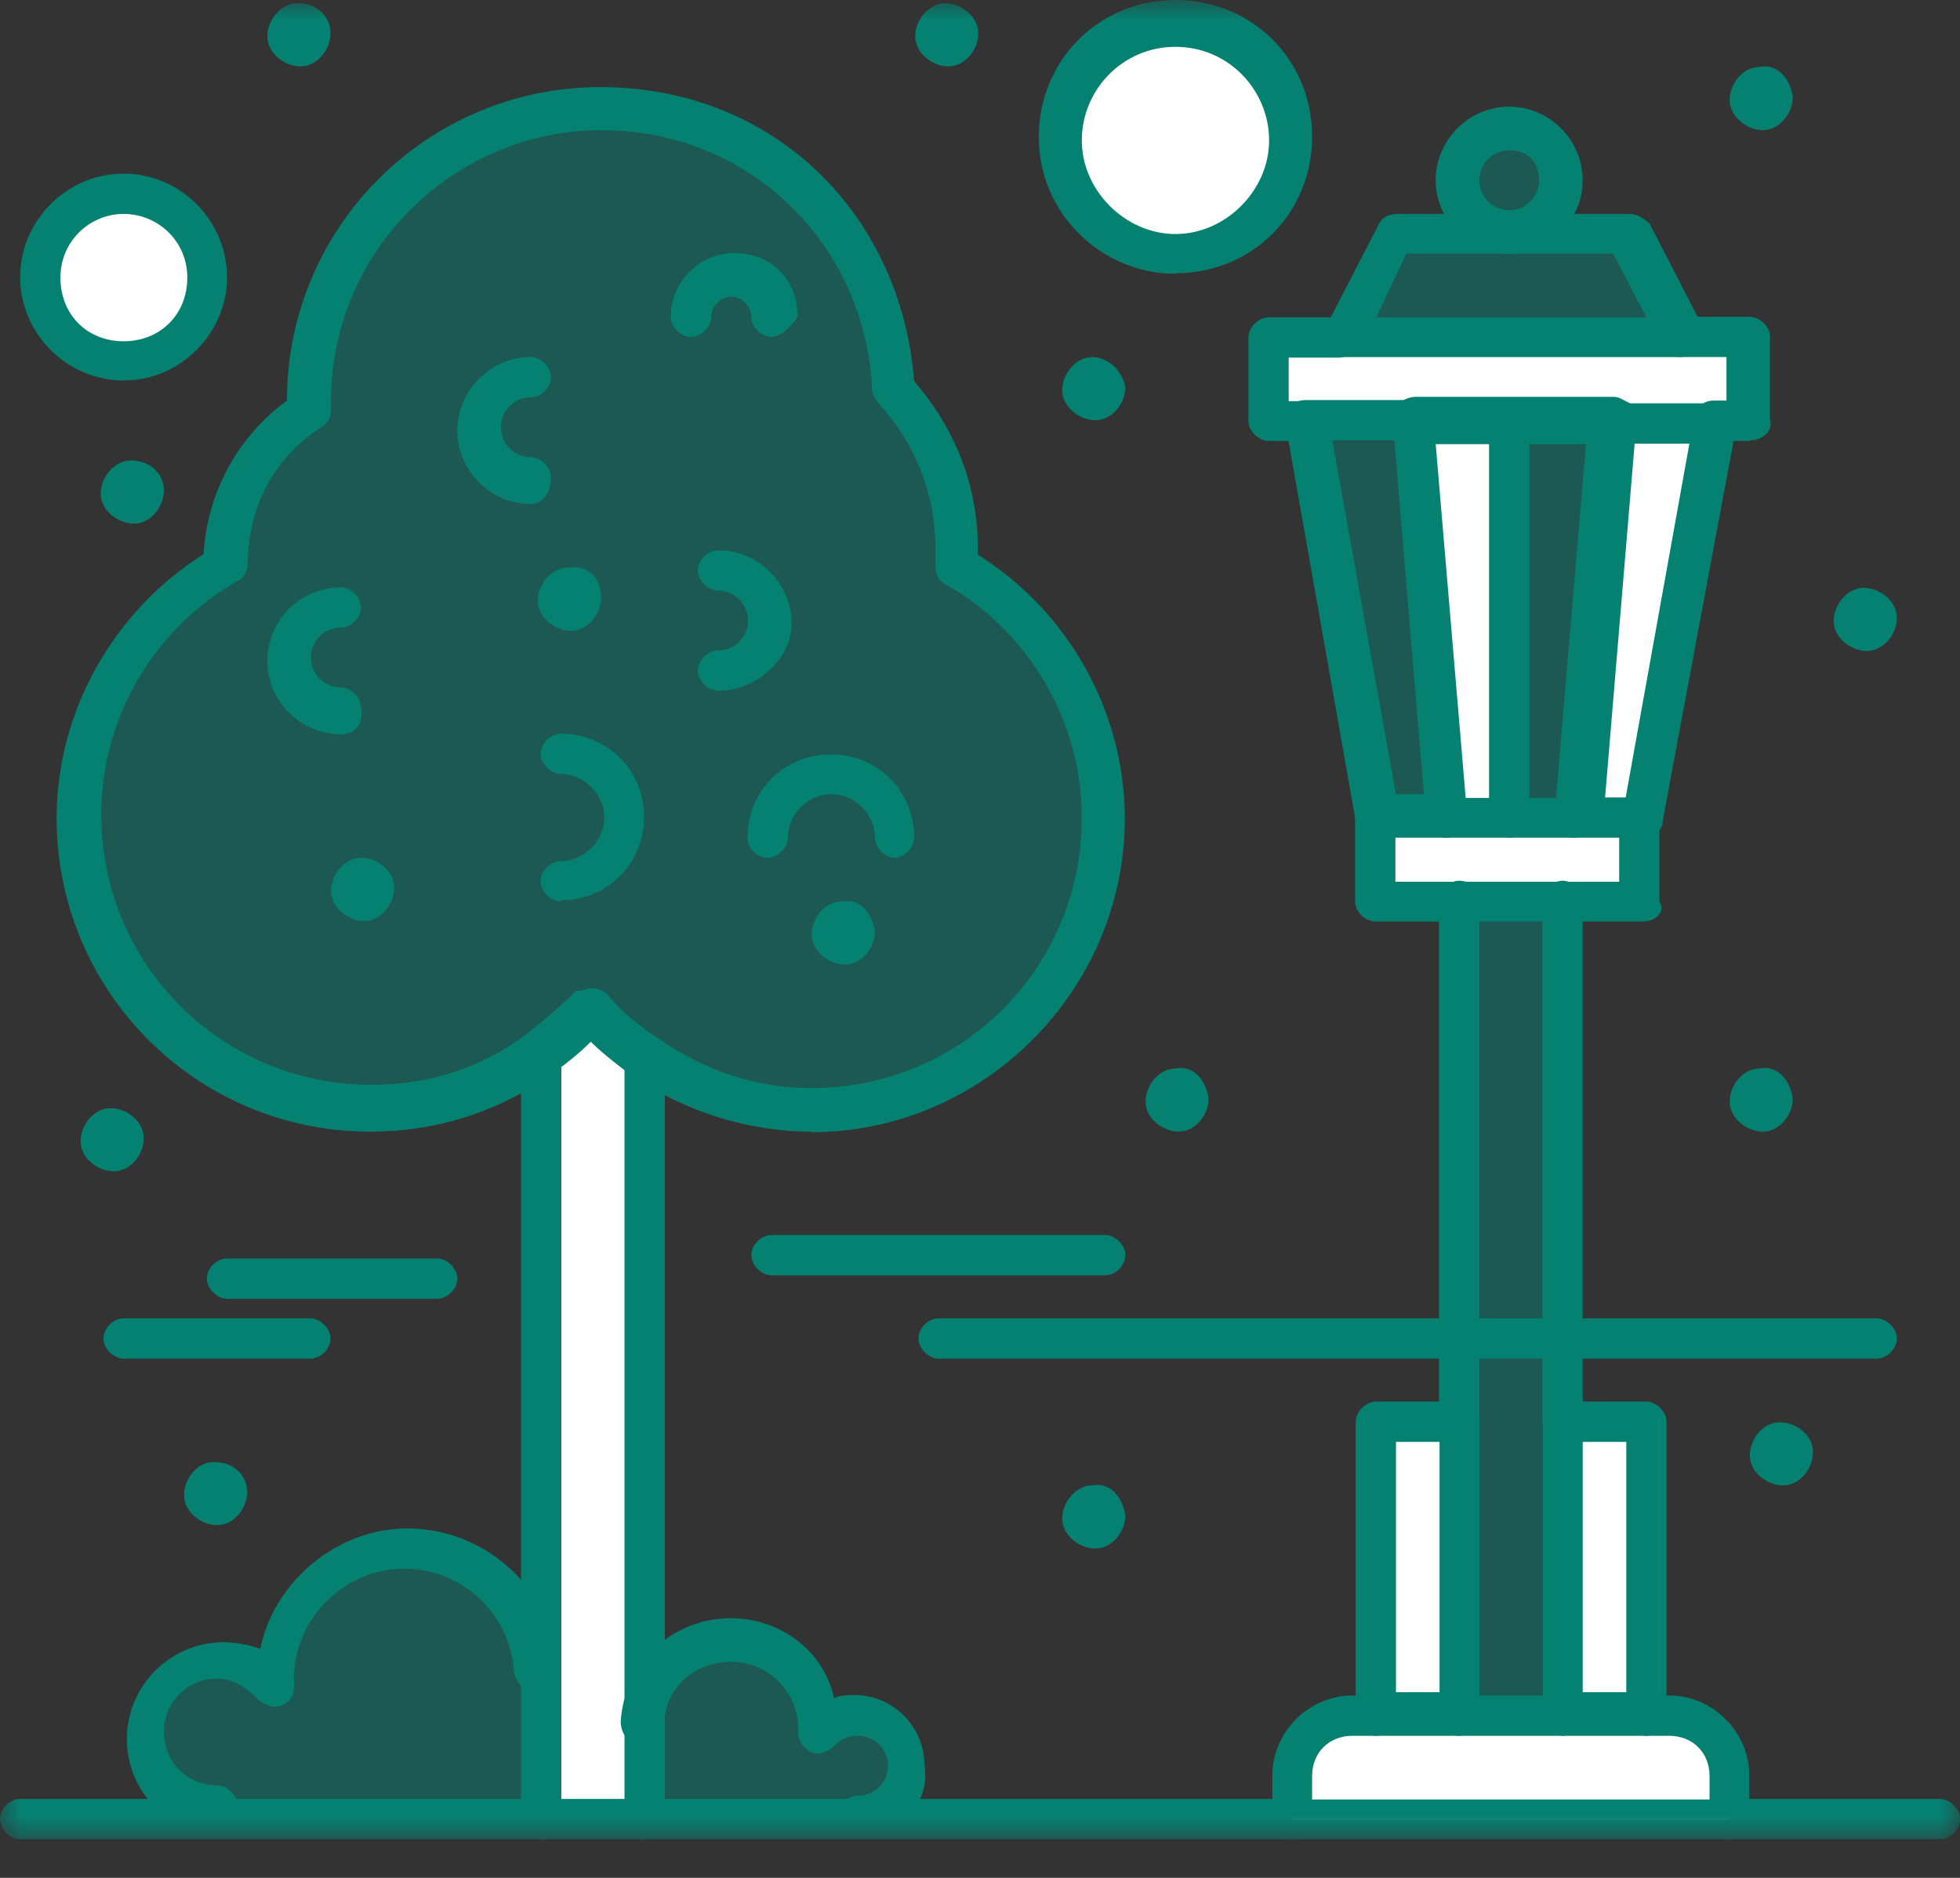
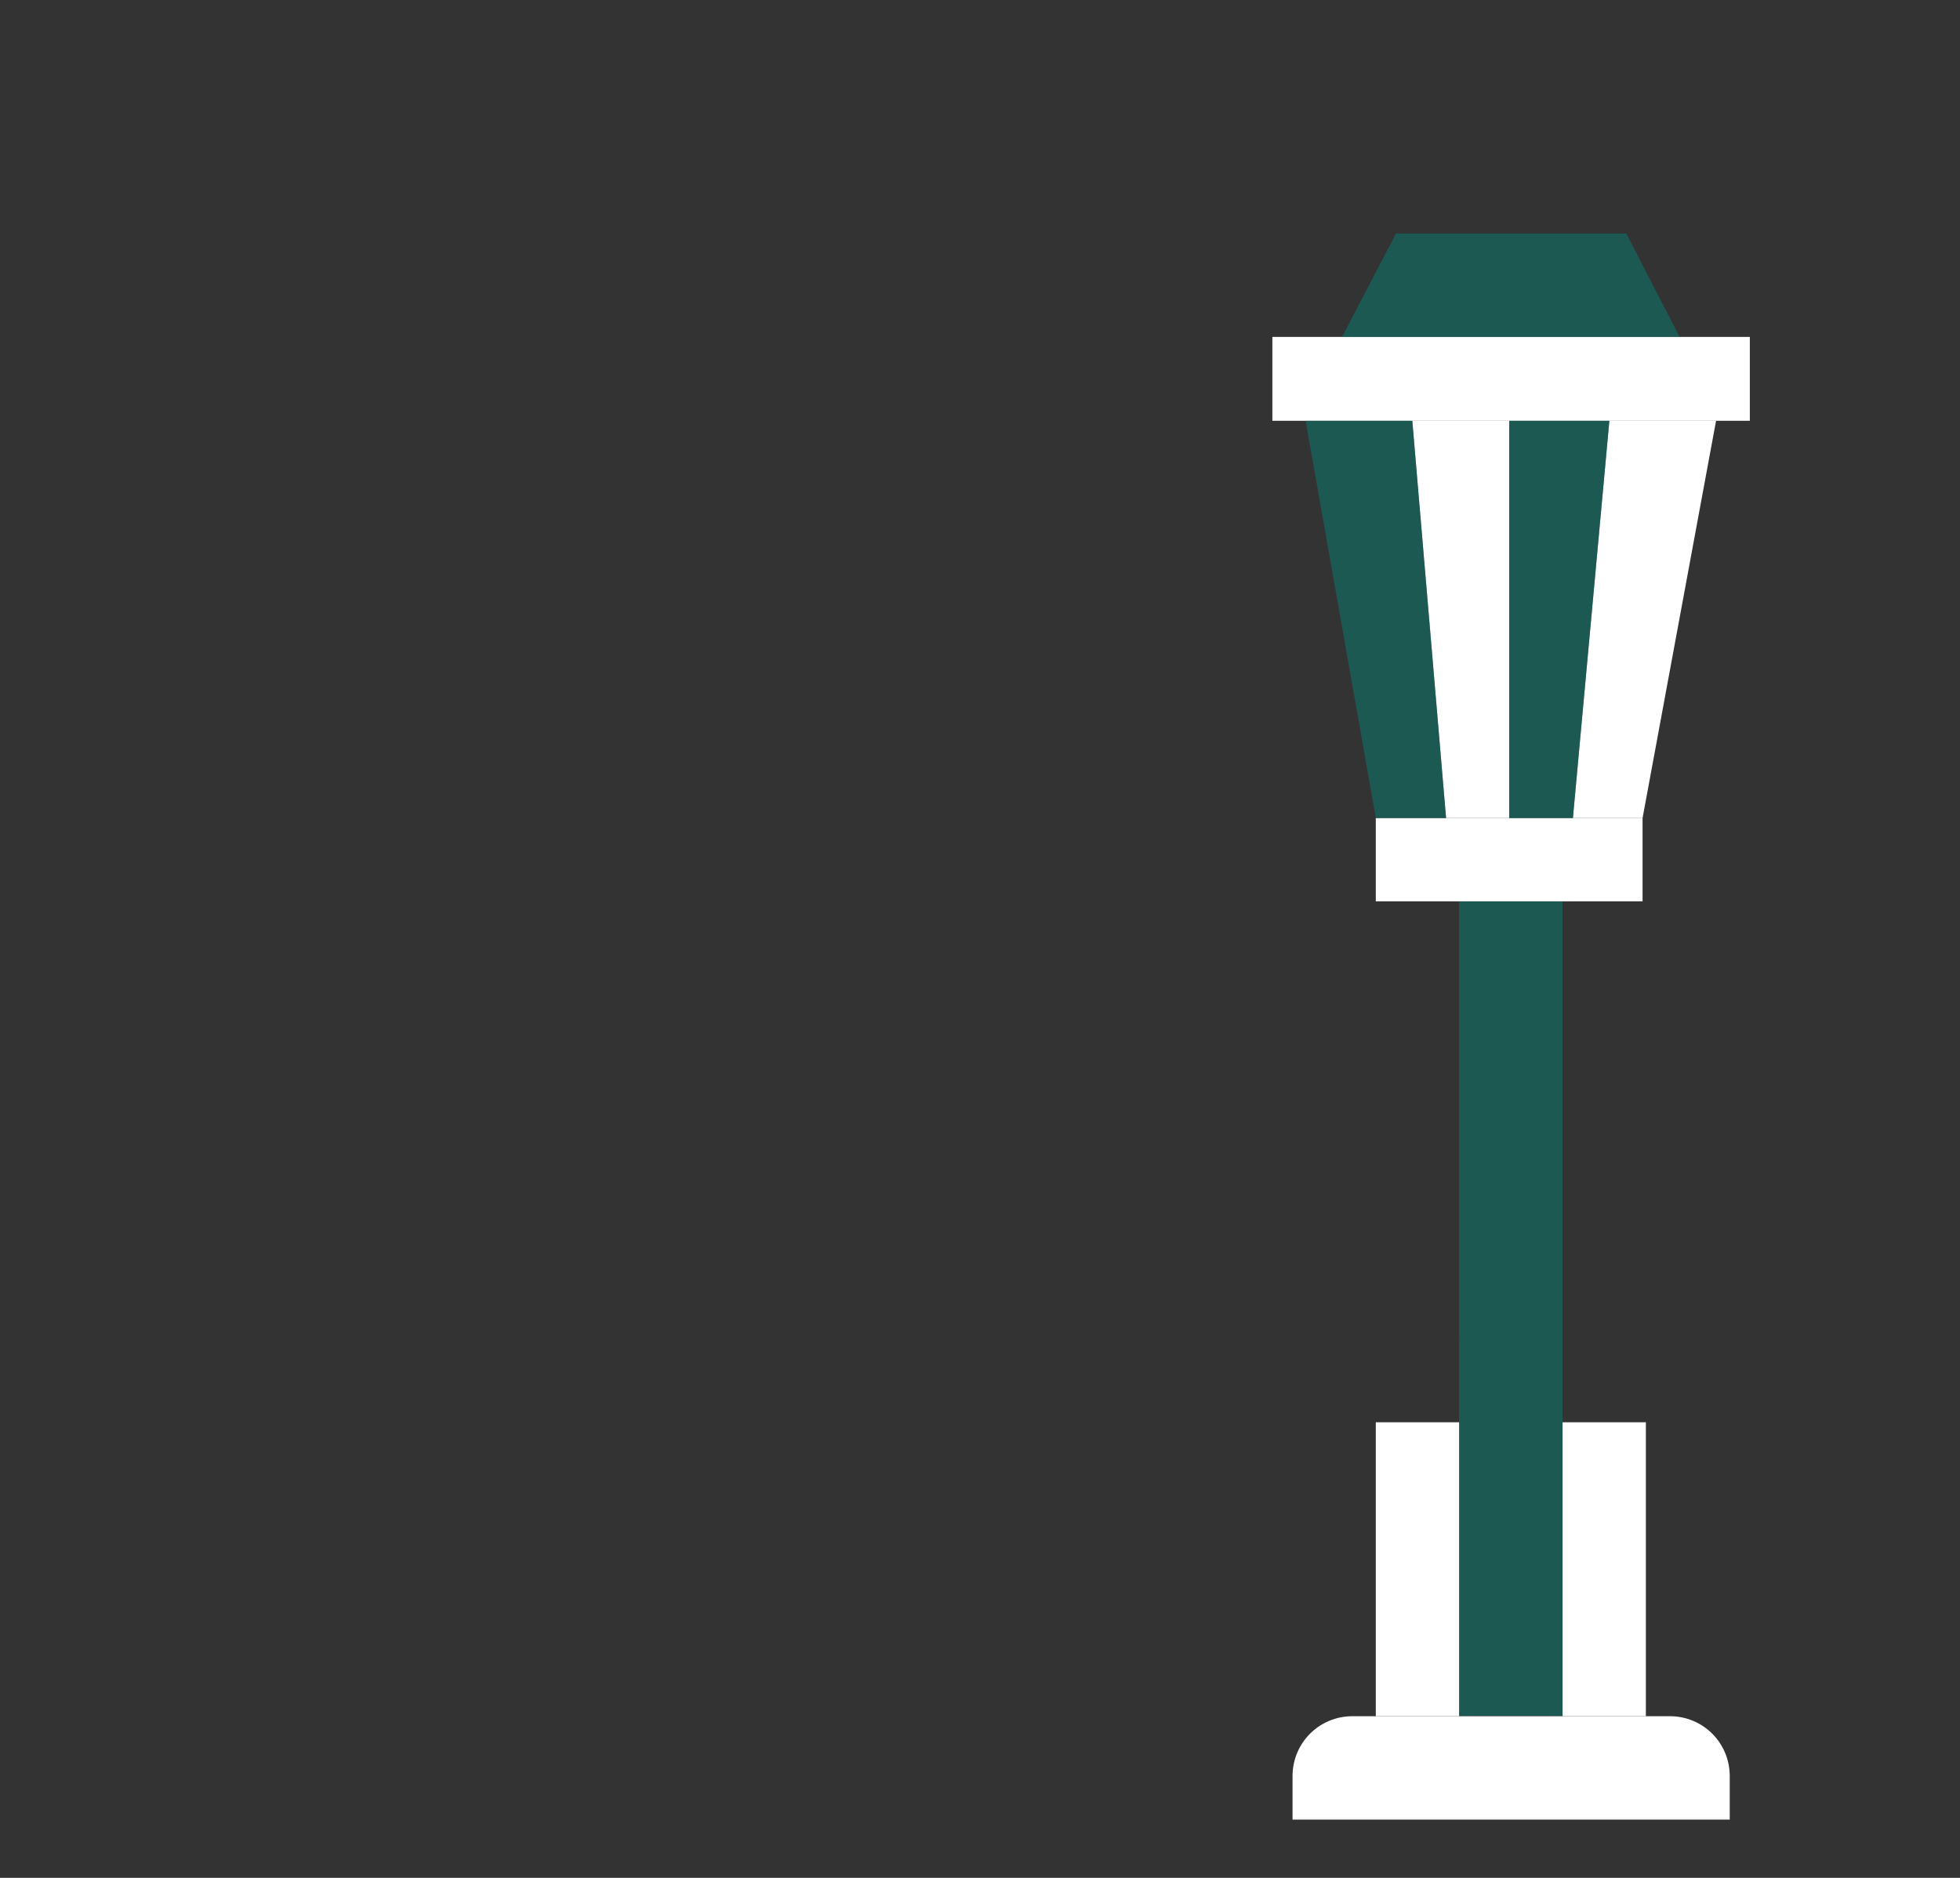
<svg xmlns="http://www.w3.org/2000/svg" width="48" height="46" viewBox="0 0 48 46" fill="none">
  <rect x="0" y="0" width="48" height="46" fill="#333333" stroke="none" />
  <path d="M42.853 8.253V10.307H42.027H39.413H36.96H34.587H31.974H31.16V8.253H32.867H41.133H42.853Z" fill="white" />
  <path opacity="0.5" d="M39.827 5.72L41.134 8.254H32.867L34.187 5.72H36.961H39.827Z" fill="#058172" />
  <path d="M42.026 10.307L40.226 20.04H38.52L39.413 10.307H42.026Z" fill="white" />
  <path d="M36.961 10.307V20.04H35.414L34.587 10.307H36.961Z" fill="white" />
  <path d="M40.226 20.04V22.08H38.266H35.733H33.693V20.04H35.413H36.959H38.52H40.226Z" fill="white" />
  <mask id="mask0_267_5898" style="mask-type:luminance" maskUnits="userSpaceOnUse" x="0" y="0" width="48" height="46">
    <path d="M48 0H0V45.053H48V0Z" fill="white" />
  </mask>
  <g mask="url(#mask0_267_5898)">
    <path d="M42.361 43.507V44.573H31.654V43.507C31.654 42.693 32.308 42.04 33.121 42.04H40.894C41.708 42.04 42.361 42.693 42.361 43.507Z" fill="white" />
  </g>
  <path opacity="0.5" d="M35.733 42.027V34.84V32.787H38.266V34.84V42.027H35.733Z" fill="#058172" />
  <path opacity="0.5" d="M38.266 22.08H35.733V32.787H38.266V22.08Z" fill="#058172" />
  <path d="M40.307 34.84H38.267V42.04H40.307V34.84Z" fill="white" />
  <path d="M35.733 34.84H33.693V42.04H35.733V34.84Z" fill="white" />
  <path opacity="0.5" d="M39.413 10.307L38.52 20.04H36.959V10.307H39.413Z" fill="#058172" />
  <path opacity="0.5" d="M34.587 10.307L35.414 20.04H33.694L31.974 10.307H34.587Z" fill="#058172" />
  <mask id="mask1_267_5898" style="mask-type:luminance" maskUnits="userSpaceOnUse" x="0" y="0" width="48" height="46">
-     <path d="M48 0H0V45.053H48V0Z" fill="white" />
-   </mask>
+     </mask>
  <g mask="url(#mask1_267_5898)">
    <path opacity="0.5" d="M36.961 3.187C37.694 3.187 38.267 3.76 38.267 4.494C38.267 5.227 37.694 5.8 36.961 5.8C36.227 5.8 35.654 5.227 35.654 4.494C35.734 3.76 36.307 3.187 36.961 3.187Z" fill="#058172" />
    <path d="M28.787 0.654C30.32 0.654 31.573 1.894 31.573 3.44C31.573 4.987 30.333 6.214 28.787 6.214C27.24 6.214 26 4.974 26 3.44C26 1.907 27.24 0.654 28.787 0.654Z" fill="white" />
    <path d="M3.027 4.667C4.173 4.667 5.067 5.56 5.067 6.707C5.067 7.854 4.173 8.747 3.027 8.747C1.88 8.747 0.987 7.854 0.987 6.707C0.987 5.56 1.88 4.667 3.027 4.667Z" fill="white" />
    <path opacity="0.5" d="M21.013 42.026C21.667 42.026 22.24 42.6 22.24 43.253C22.24 43.907 21.667 44.48 21.013 44.48V44.56H15.773V42.187C15.853 41.04 16.76 40.147 17.893 40.147C19.12 40.147 20.107 41.133 20.107 42.28V42.36C20.347 42.2 20.68 42.026 21.013 42.026Z" fill="#058172" />
    <path opacity="0.5" d="M13.253 41.134V44.574H5.48V44.494C4.493 44.494 3.68 43.68 3.68 42.694C3.68 41.707 4.493 40.894 5.48 40.894C6.053 40.894 6.546 41.134 6.866 41.547V41.387C6.866 39.587 8.253 38.2 10.053 38.2C11.773 38.12 13.08 39.427 13.24 41.147" fill="#058172" />
    <path d="M15.787 42.2V44.573H13.254V25.933C13.747 25.613 14.147 25.2 14.561 24.787C14.974 25.2 15.374 25.6 15.867 25.933V42.2H15.787Z" fill="white" />
    <path opacity="0.5" d="M23.467 13.813V13.4C23.467 11.933 22.893 10.533 21.907 9.56C21.747 5.72 18.64 2.693 14.787 2.693C10.933 2.693 7.587 5.88 7.587 9.893V10.133C6.36 10.947 5.547 12.347 5.547 13.893C3.427 15.12 1.947 17.413 1.947 20.107C1.947 24.027 5.133 27.307 9.147 27.307C10.707 27.307 12.093 26.813 13.24 26C13.733 25.68 14.133 25.267 14.547 24.853C14.96 25.267 15.36 25.667 15.853 26C17 26.813 18.387 27.307 19.947 27.307C23.867 27.307 27.147 24.12 27.147 20.107C27.067 17.333 25.587 15.04 23.467 13.813Z" fill="#058172" />
    <path d="M46.453 15.133C46.453 15.547 46.12 15.947 45.72 15.947C45.32 15.947 44.906 15.613 44.906 15.213C44.906 14.813 45.24 14.4 45.64 14.4C46.04 14.4 46.453 14.72 46.453 15.133Z" fill="#058172" />
    <path d="M44.4 35.573C44.4 35.986 44.066 36.386 43.666 36.386C43.266 36.386 42.853 36.053 42.853 35.653C42.853 35.253 43.173 34.84 43.586 34.84C44 34.84 44.4 35.16 44.4 35.573Z" fill="#058172" />
    <path d="M43.906 2.373C43.906 2.787 43.573 3.187 43.173 3.187C42.773 3.187 42.359 2.853 42.359 2.454C42.359 2.054 42.679 1.64 43.093 1.64C43.506 1.56 43.826 1.88 43.906 2.373Z" fill="#058172" />
    <path d="M43.906 26.907C43.906 27.32 43.573 27.72 43.173 27.72C42.773 27.72 42.359 27.387 42.359 26.987C42.359 26.587 42.679 26.173 43.093 26.173C43.506 26.093 43.826 26.413 43.906 26.907Z" fill="#058172" />
    <path d="M29.6 26.907C29.6 27.32 29.267 27.72 28.867 27.72C28.467 27.72 28.053 27.387 28.053 26.987C28.053 26.587 28.387 26.173 28.787 26.173C29.2 26.093 29.52 26.413 29.6 26.907Z" fill="#058172" />
    <path d="M27.56 9.48C27.56 9.894 27.227 10.294 26.826 10.294C26.427 10.294 26.013 9.96 26.013 9.56C26.013 9.16 26.346 8.747 26.747 8.747C27.146 8.747 27.48 9.08 27.56 9.48Z" fill="#058172" />
    <path d="M27.56 37.12C27.56 37.533 27.227 37.933 26.826 37.933C26.427 37.933 26.013 37.6 26.013 37.2C26.013 36.8 26.346 36.387 26.747 36.387C27.16 36.307 27.48 36.627 27.56 37.12Z" fill="#058172" />
    <path d="M23.959 0.813C23.959 1.227 23.626 1.627 23.226 1.627C22.826 1.627 22.413 1.293 22.413 0.893C22.413 0.493 22.746 0.08 23.146 0.08C23.546 0.08 23.959 0.413 23.959 0.813Z" fill="#058172" />
    <path d="M21.427 22.813C21.427 23.227 21.094 23.627 20.694 23.627C20.294 23.627 19.88 23.293 19.88 22.893C19.88 22.493 20.2 22.08 20.614 22.08C21.027 22 21.347 22.32 21.427 22.813Z" fill="#058172" />
    <path d="M14.72 14.64C14.72 15.053 14.387 15.453 13.987 15.453C13.587 15.453 13.173 15.12 13.173 14.72C13.173 14.32 13.493 13.907 13.907 13.907C14.4 13.827 14.72 14.147 14.72 14.64Z" fill="#058172" />
    <path d="M9.654 21.747C9.654 22.16 9.32 22.56 8.92 22.56C8.52 22.56 8.107 22.227 8.107 21.826C8.107 21.427 8.44 21.013 8.84 21.013C9.24 21.013 9.654 21.333 9.654 21.747Z" fill="#058172" />
    <path d="M8.094 0.813C8.094 1.227 7.76 1.627 7.36 1.627C6.96 1.627 6.547 1.293 6.547 0.893C6.547 0.493 6.88 0.08 7.28 0.08C7.774 0.08 8.094 0.413 8.094 0.813Z" fill="#058172" />
    <path d="M6.053 36.547C6.053 36.96 5.72 37.36 5.32 37.36C4.92 37.36 4.506 37.027 4.506 36.627C4.506 36.227 4.826 35.813 5.24 35.813C5.733 35.813 6.053 36.147 6.053 36.547Z" fill="#058172" />
    <path d="M4.013 12.014C4.013 12.427 3.68 12.827 3.28 12.827C2.88 12.827 2.466 12.494 2.466 12.094C2.466 11.694 2.8 11.28 3.2 11.28C3.693 11.28 4.013 11.614 4.013 12.014Z" fill="#058172" />
    <path d="M3.521 27.88C3.521 28.293 3.187 28.693 2.787 28.693C2.387 28.693 1.974 28.36 1.974 27.96C1.974 27.56 2.294 27.146 2.707 27.146C3.121 27.146 3.521 27.48 3.521 27.88Z" fill="#058172" />
    <path d="M36.96 20.52C36.72 20.52 36.466 20.28 36.466 20.027V10.294C36.466 10.054 36.706 9.8 36.96 9.8C37.213 9.8 37.453 10.04 37.453 10.294V20.027C37.533 20.267 37.293 20.52 36.96 20.52Z" fill="#058172" />
    <path d="M13.253 45.053H0.493C0.253 45.053 0 44.813 0 44.56C0 44.306 0.24 44.066 0.493 44.066H13.253C13.493 44.066 13.747 44.306 13.747 44.56C13.747 44.813 13.507 45.053 13.253 45.053Z" fill="#058172" />
    <path d="M31.64 45.053H15.773C15.533 45.053 15.28 44.813 15.28 44.56C15.28 44.306 15.52 44.066 15.773 44.066H31.64C31.88 44.066 32.133 44.306 32.133 44.56C32.133 44.813 31.893 45.053 31.64 45.053Z" fill="#058172" />
    <path d="M47.507 45.053H42.361C42.12 45.053 41.867 44.813 41.867 44.56C41.867 44.306 42.107 44.066 42.361 44.066H47.507C47.747 44.066 48.001 44.306 48.001 44.56C48.001 44.813 47.761 45.053 47.507 45.053Z" fill="#058172" />
    <path d="M15.787 45.053H13.254C13.014 45.053 12.76 44.813 12.76 44.56V25.92C12.76 25.68 13 25.427 13.254 25.427C13.507 25.427 13.747 25.667 13.747 25.92V44.067H15.294V25.92C15.294 25.68 15.534 25.427 15.787 25.427C16.04 25.427 16.28 25.667 16.28 25.92V44.56C16.28 44.8 16.04 45.053 15.787 45.053Z" fill="#058172" />
    <path d="M14.467 24.201C14.627 24.201 14.8 24.28 14.88 24.36C15.2 24.774 15.613 25.094 16.107 25.427C17.253 26.241 18.56 26.654 19.867 26.654C23.547 26.654 26.493 23.707 26.493 20.027C26.493 17.654 25.187 15.454 23.147 14.307C22.987 14.227 22.907 14.067 22.907 13.814V13.4C22.907 12.094 22.413 10.867 21.52 9.88C21.44 9.8 21.36 9.64 21.36 9.56C21.2 5.96 18.333 3.187 14.733 3.187C11.133 3.187 8.107 6.134 8.107 9.814V10.054C8.107 10.214 8.027 10.374 7.867 10.467C6.72 11.2 6.067 12.427 6.067 13.814C6.067 13.974 5.987 14.147 5.827 14.227C3.787 15.374 2.48 17.574 2.48 19.947C2.48 23.627 5.427 26.574 9.107 26.574C10.493 26.574 11.8 26.16 12.867 25.347C13.28 25.027 13.68 24.694 14.093 24.28C14.253 24.28 14.413 24.201 14.507 24.201M19.867 27.721C18.32 27.721 16.76 27.227 15.453 26.334C15.133 26.094 14.8 25.84 14.467 25.52C14.147 25.84 13.813 26.094 13.48 26.334C12.173 27.241 10.693 27.721 9.067 27.721C4.813 27.721 1.387 24.28 1.387 20.041C1.387 17.427 2.773 14.974 4.987 13.574C5.067 12.107 5.8 10.707 7.027 9.814C7.027 5.56 10.467 2.134 14.707 2.134C18.947 2.134 22.067 5.24 22.387 9.334C23.373 10.48 23.947 11.867 23.947 13.427V13.587C26.16 14.974 27.547 17.427 27.547 20.054C27.547 24.227 24.107 27.734 19.867 27.734" fill="#058172" />
-     <path d="M21.921 21.013C21.68 21.013 21.427 20.773 21.427 20.52C21.427 19.947 20.934 19.453 20.36 19.453C19.787 19.453 19.294 19.947 19.294 20.52C19.294 20.76 19.054 21.013 18.8 21.013C18.547 21.013 18.307 20.773 18.307 20.52C18.307 19.373 19.201 18.48 20.347 18.48C21.494 18.48 22.387 19.373 22.387 20.52C22.387 20.76 22.147 21.013 21.894 21.013" fill="#058172" />
    <path d="M13.733 22.08C13.493 22.08 13.24 21.84 13.24 21.587C13.24 21.334 13.48 21.094 13.733 21.094C14.306 21.094 14.8 20.6 14.8 20.027C14.8 19.454 14.306 18.96 13.733 18.96C13.493 18.96 13.24 18.72 13.24 18.467C13.24 18.214 13.48 17.974 13.733 17.974C14.88 17.974 15.773 18.867 15.773 20.014C15.773 21.16 14.866 22.054 13.733 22.054" fill="#058172" />
    <path d="M8.347 17.987C7.36 17.987 6.547 17.173 6.547 16.187C6.547 15.2 7.36 14.387 8.347 14.387C8.587 14.387 8.84 14.627 8.84 14.88C8.84 15.133 8.6 15.373 8.347 15.373C7.934 15.373 7.614 15.707 7.614 16.107C7.614 16.507 7.947 16.84 8.347 16.84C8.587 16.84 8.84 17.08 8.84 17.333C8.92 17.747 8.68 17.987 8.347 17.987Z" fill="#058172" />
    <path d="M17.587 16.92C17.347 16.92 17.094 16.68 17.094 16.427C17.094 16.173 17.334 15.933 17.587 15.933C18 15.933 18.32 15.6 18.32 15.2C18.32 14.8 17.987 14.467 17.587 14.467C17.347 14.467 17.094 14.227 17.094 13.973C17.094 13.72 17.334 13.48 17.587 13.48C18.574 13.48 19.387 14.293 19.387 15.28C19.387 16.093 18.574 16.92 17.587 16.92Z" fill="#058172" />
    <path d="M13.001 12.347C12.014 12.347 11.201 11.534 11.201 10.547C11.201 9.56 12.014 8.747 13.001 8.747C13.241 8.747 13.494 8.987 13.494 9.24C13.494 9.494 13.254 9.734 13.001 9.734C12.587 9.734 12.267 10.067 12.267 10.467C12.267 10.867 12.587 11.2 13.001 11.2C13.241 11.2 13.494 11.44 13.494 11.694C13.494 12.107 13.254 12.347 13.001 12.347Z" fill="#058172" />
    <path d="M18.894 8.254C18.654 8.254 18.401 8.014 18.401 7.76C18.401 7.507 18.161 7.267 17.907 7.267C17.654 7.267 17.414 7.507 17.414 7.76C17.414 8.014 17.174 8.254 16.921 8.254C16.667 8.254 16.427 8.014 16.427 7.76C16.427 6.947 17.081 6.2 17.987 6.2C18.894 6.2 19.534 6.854 19.534 7.76C19.374 8 19.121 8.254 18.881 8.254" fill="#058172" />
    <path d="M5.48 44.974C4.174 44.974 3.107 43.907 3.107 42.6C3.107 41.294 4.174 40.227 5.48 40.227C5.8 40.227 6.134 40.307 6.374 40.387C6.707 38.747 8.254 37.44 9.974 37.44C11.934 37.44 13.574 38.987 13.654 40.88C13.654 41.12 13.494 41.374 13.16 41.454C12.92 41.454 12.667 41.294 12.587 40.96C12.507 39.574 11.36 38.427 9.894 38.427C8.427 38.427 7.2 39.654 7.2 41.12V41.28C7.2 41.52 7.12 41.694 6.88 41.774C6.72 41.854 6.467 41.774 6.307 41.614C6.067 41.374 5.734 41.12 5.32 41.12C4.587 41.12 4.014 41.694 4.014 42.427C4.014 43.16 4.587 43.734 5.32 43.734C5.56 43.734 5.814 43.974 5.814 44.227C5.974 44.8 5.814 44.96 5.494 44.96" fill="#058172" />
    <path d="M21.014 44.974C20.774 44.974 20.521 44.733 20.521 44.48C20.521 44.227 20.761 43.987 21.014 43.987C21.427 43.987 21.747 43.654 21.747 43.254C21.747 42.853 21.427 42.52 21.014 42.52C20.774 42.52 20.601 42.6 20.441 42.76C20.281 42.92 20.027 43 19.867 42.92C19.707 42.84 19.547 42.68 19.547 42.427V42.347C19.547 41.44 18.814 40.707 17.907 40.707C17.001 40.707 16.267 41.36 16.267 42.254C16.267 42.493 16.027 42.747 15.694 42.747C15.454 42.747 15.201 42.507 15.201 42.173C15.281 40.787 16.427 39.64 17.894 39.64C19.121 39.64 20.187 40.453 20.427 41.6C20.587 41.52 20.761 41.52 20.921 41.52C21.907 41.52 22.641 42.334 22.641 43.24C22.801 44.227 21.987 44.96 21.001 44.96" fill="#058172" />
    <path d="M42.36 45.053H31.654C31.413 45.053 31.16 44.813 31.16 44.56V43.493C31.16 42.426 32.053 41.533 33.12 41.533H33.694C33.934 41.533 34.187 41.773 34.187 42.026C34.187 42.28 33.947 42.52 33.694 42.52H33.12C32.547 42.52 32.133 42.933 32.133 43.507V44.08H41.867V43.507C41.867 42.933 41.453 42.52 40.88 42.52H40.307C40.067 42.52 39.813 42.28 39.813 42.026C39.813 41.773 40.053 41.533 40.307 41.533H40.88C41.947 41.533 42.84 42.426 42.84 43.493V44.56C42.84 44.8 42.6 45.053 42.347 45.053" fill="#058172" />
    <path d="M38.267 35.32C38.027 35.32 37.773 35.08 37.773 34.827V22.067C37.773 21.827 38.013 21.574 38.267 21.574C38.52 21.574 38.76 21.814 38.76 22.067V34.827C38.76 35.067 38.52 35.32 38.267 35.32Z" fill="#058172" />
    <path d="M35.733 35.32C35.493 35.32 35.24 35.08 35.24 34.827V22.067C35.24 21.827 35.48 21.574 35.733 21.574C35.986 21.574 36.226 21.734 36.226 22.067V34.827C36.226 35.067 35.986 35.32 35.733 35.32Z" fill="#058172" />
    <path d="M38.266 42.52H35.733C35.493 42.52 35.24 42.28 35.24 42.026C35.24 41.773 35.48 41.533 35.733 41.533H38.266C38.506 41.533 38.76 41.773 38.76 42.026C38.76 42.28 38.52 42.52 38.266 42.52Z" fill="#058172" />
    <path d="M40.226 22.573H33.679C33.439 22.573 33.186 22.334 33.186 22.08V20.04C33.186 19.8 33.426 19.547 33.679 19.547C33.933 19.547 34.173 19.787 34.173 20.04V21.6H39.653V20.04C39.653 19.8 39.893 19.547 40.146 19.547C40.399 19.547 40.639 19.787 40.639 20.04V22.08C40.799 22.32 40.559 22.573 40.226 22.573Z" fill="#058172" />
    <path d="M31.973 10.8H31.066C30.826 10.8 30.573 10.56 30.573 10.307V8.267C30.573 8.027 30.813 7.773 31.066 7.773H32.786C33.026 7.773 33.279 8.013 33.279 8.267C33.279 8.52 33.039 8.76 32.786 8.76H31.559V9.827H31.893C32.133 9.827 32.386 10.067 32.386 10.32C32.466 10.56 32.306 10.813 31.973 10.813" fill="#058172" />
    <path d="M42.854 10.8H41.947C41.707 10.8 41.454 10.56 41.454 10.306C41.454 10.053 41.694 9.813 41.947 9.813H42.281V8.746H41.134C40.894 8.746 40.641 8.506 40.641 8.253C40.641 8 40.881 7.76 41.134 7.76H42.854C43.094 7.76 43.347 8 43.347 8.253V10.293C43.427 10.533 43.187 10.786 42.854 10.786" fill="#058172" />
    <path d="M33.693 7.774H40.32L39.506 6.214H34.44L33.706 7.774H33.693ZM41.133 8.747H32.88C32.72 8.747 32.546 8.667 32.466 8.507C32.386 8.347 32.386 8.174 32.466 8.014L33.773 5.48C33.853 5.32 34.013 5.24 34.266 5.24H39.906C40.066 5.24 40.226 5.32 40.4 5.48L41.706 8.014C41.786 8.174 41.786 8.347 41.706 8.507C41.466 8.667 41.293 8.747 41.133 8.747Z" fill="#058172" />
    <path d="M40.227 20.52H38.507C38.267 20.52 38.013 20.28 38.013 20.027C38.013 19.774 38.253 19.534 38.507 19.534H39.813L41.373 10.867H39.413C39.173 10.867 38.92 10.627 38.92 10.374C38.92 10.12 39.16 9.88 39.413 9.88H42.026C42.187 9.88 42.36 9.96 42.44 10.04C42.52 10.12 42.6 10.28 42.52 10.454L40.72 20.107C40.72 20.347 40.48 20.52 40.227 20.52Z" fill="#058172" />
    <path d="M35.414 20.52H33.694C33.454 20.52 33.2 20.36 33.2 20.107L31.48 10.374C31.48 10.214 31.48 10.054 31.561 9.96C31.64 9.88 31.8 9.8 31.974 9.8H34.587C34.827 9.8 35.081 10.04 35.081 10.294C35.081 10.547 34.84 10.787 34.587 10.787H32.627L34.187 19.454H35.414C35.654 19.454 35.907 19.694 35.907 19.947C35.987 20.28 35.747 20.52 35.414 20.52Z" fill="#058172" />
    <path d="M35.894 19.547H38.107L38.84 10.88H35.16L35.894 19.547ZM38.52 20.52H35.414C35.174 20.52 34.92 20.36 34.92 20.027L34.107 10.293C34.107 10.133 34.107 10.053 34.267 9.88C34.347 9.8 34.507 9.72 34.68 9.72H39.507C39.667 9.72 39.747 9.8 39.92 9.88C40 9.96 40.08 10.12 40.08 10.293L39.267 20.027C39.027 20.347 38.854 20.52 38.534 20.52" fill="#058172" />
    <path d="M36.96 3.68C36.547 3.68 36.227 4.013 36.227 4.413C36.227 4.813 36.547 5.147 36.96 5.147C37.373 5.147 37.694 4.813 37.694 4.413C37.694 4.013 37.453 3.68 36.96 3.68ZM36.96 6.213C35.974 6.213 35.16 5.4 35.16 4.413C35.16 3.427 35.974 2.613 36.96 2.613C37.947 2.613 38.76 3.427 38.76 4.413C38.76 5.4 37.947 6.213 36.96 6.213Z" fill="#058172" />
    <path d="M38.76 41.453H39.827V35.32H38.76V41.453ZM40.32 42.52H38.28C38.04 42.52 37.787 42.28 37.787 42.027V34.827C37.787 34.587 38.027 34.334 38.28 34.334H40.32C40.56 34.334 40.813 34.574 40.813 34.827V42.027C40.813 42.267 40.573 42.52 40.32 42.52Z" fill="#058172" />
    <path d="M34.187 41.453H35.254V35.32H34.187V41.453ZM35.734 42.52H33.694C33.454 42.52 33.201 42.28 33.201 42.027V34.827C33.201 34.587 33.441 34.334 33.694 34.334H35.734C35.974 34.334 36.227 34.574 36.227 34.827V42.027C36.227 42.267 35.987 42.52 35.734 42.52Z" fill="#058172" />
    <path d="M27.067 31.24H18.893C18.653 31.24 18.4 31 18.4 30.747C18.4 30.493 18.64 30.253 18.893 30.253H27.067C27.307 30.253 27.56 30.493 27.56 30.747C27.56 31 27.32 31.24 27.067 31.24Z" fill="#058172" />
    <path d="M45.96 33.281H22.987C22.747 33.281 22.494 33.041 22.494 32.787C22.494 32.534 22.734 32.294 22.987 32.294H45.96C46.2 32.294 46.454 32.534 46.454 32.787C46.454 33.041 46.214 33.281 45.96 33.281Z" fill="#058172" />
    <path d="M7.6 33.281H3.027C2.787 33.281 2.534 33.041 2.534 32.787C2.534 32.534 2.774 32.294 3.027 32.294H7.6C7.84 32.294 8.094 32.534 8.094 32.787C8.094 33.041 7.854 33.281 7.6 33.281Z" fill="#058172" />
    <path d="M10.706 31.814H5.56C5.32 31.814 5.066 31.574 5.066 31.32C5.066 31.067 5.306 30.827 5.56 30.827H10.706C10.946 30.827 11.2 31.067 11.2 31.32C11.2 31.574 10.96 31.814 10.706 31.814Z" fill="#058172" />
    <path d="M28.787 1.147C27.48 1.147 26.493 2.213 26.493 3.44C26.493 4.667 27.56 5.733 28.787 5.733C30.013 5.733 31.08 4.667 31.08 3.44C31.08 2.213 30.093 1.147 28.787 1.147ZM28.787 6.707C26.987 6.707 25.44 5.24 25.44 3.36C25.44 1.48 26.907 0 28.787 0C30.667 0 32.133 1.467 32.133 3.347C32.133 5.227 30.667 6.693 28.787 6.693" fill="#058172" />
-     <path d="M3.027 5.24C2.214 5.24 1.48 5.893 1.48 6.8C1.48 7.707 2.134 8.36 3.027 8.36C3.92 8.36 4.587 7.707 4.587 6.8C4.587 5.893 3.854 5.24 3.027 5.24ZM3.027 9.32C1.64 9.32 0.494 8.173 0.494 6.787C0.494 5.4 1.64 4.253 3.027 4.253C4.414 4.253 5.56 5.4 5.56 6.787C5.56 8.173 4.414 9.32 3.027 9.32Z" fill="#058172" />
  </g>
</svg>